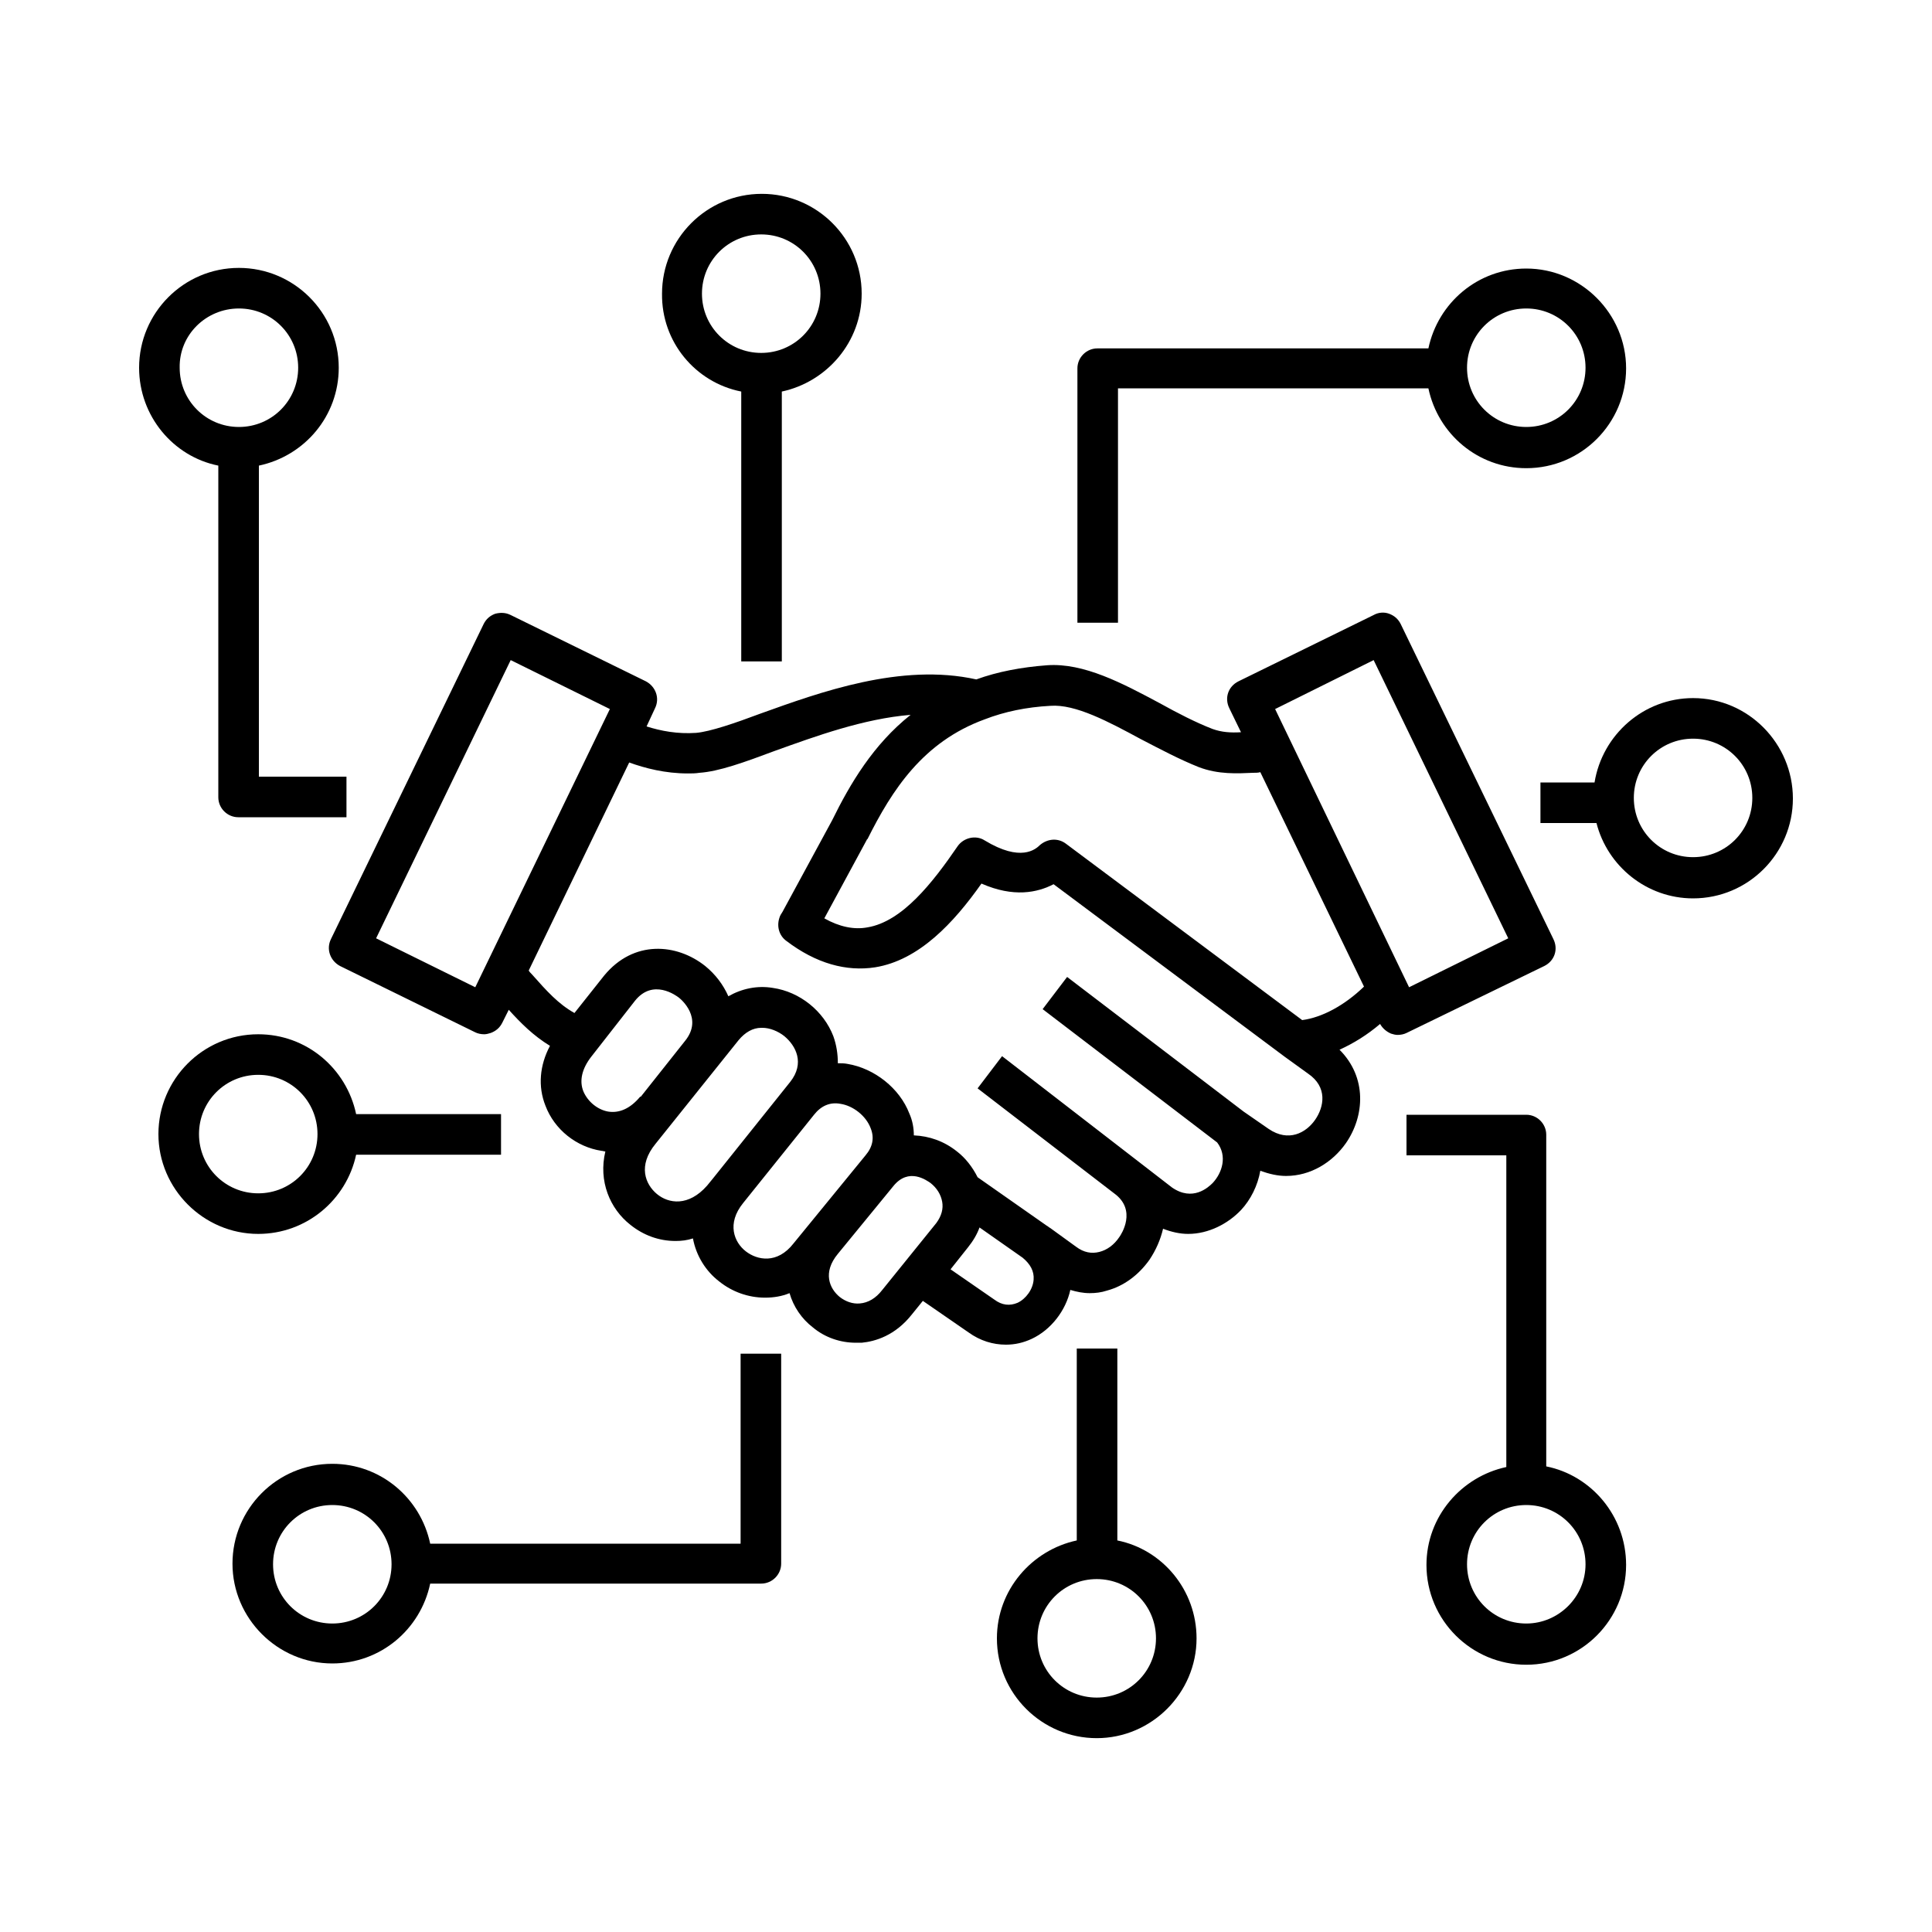
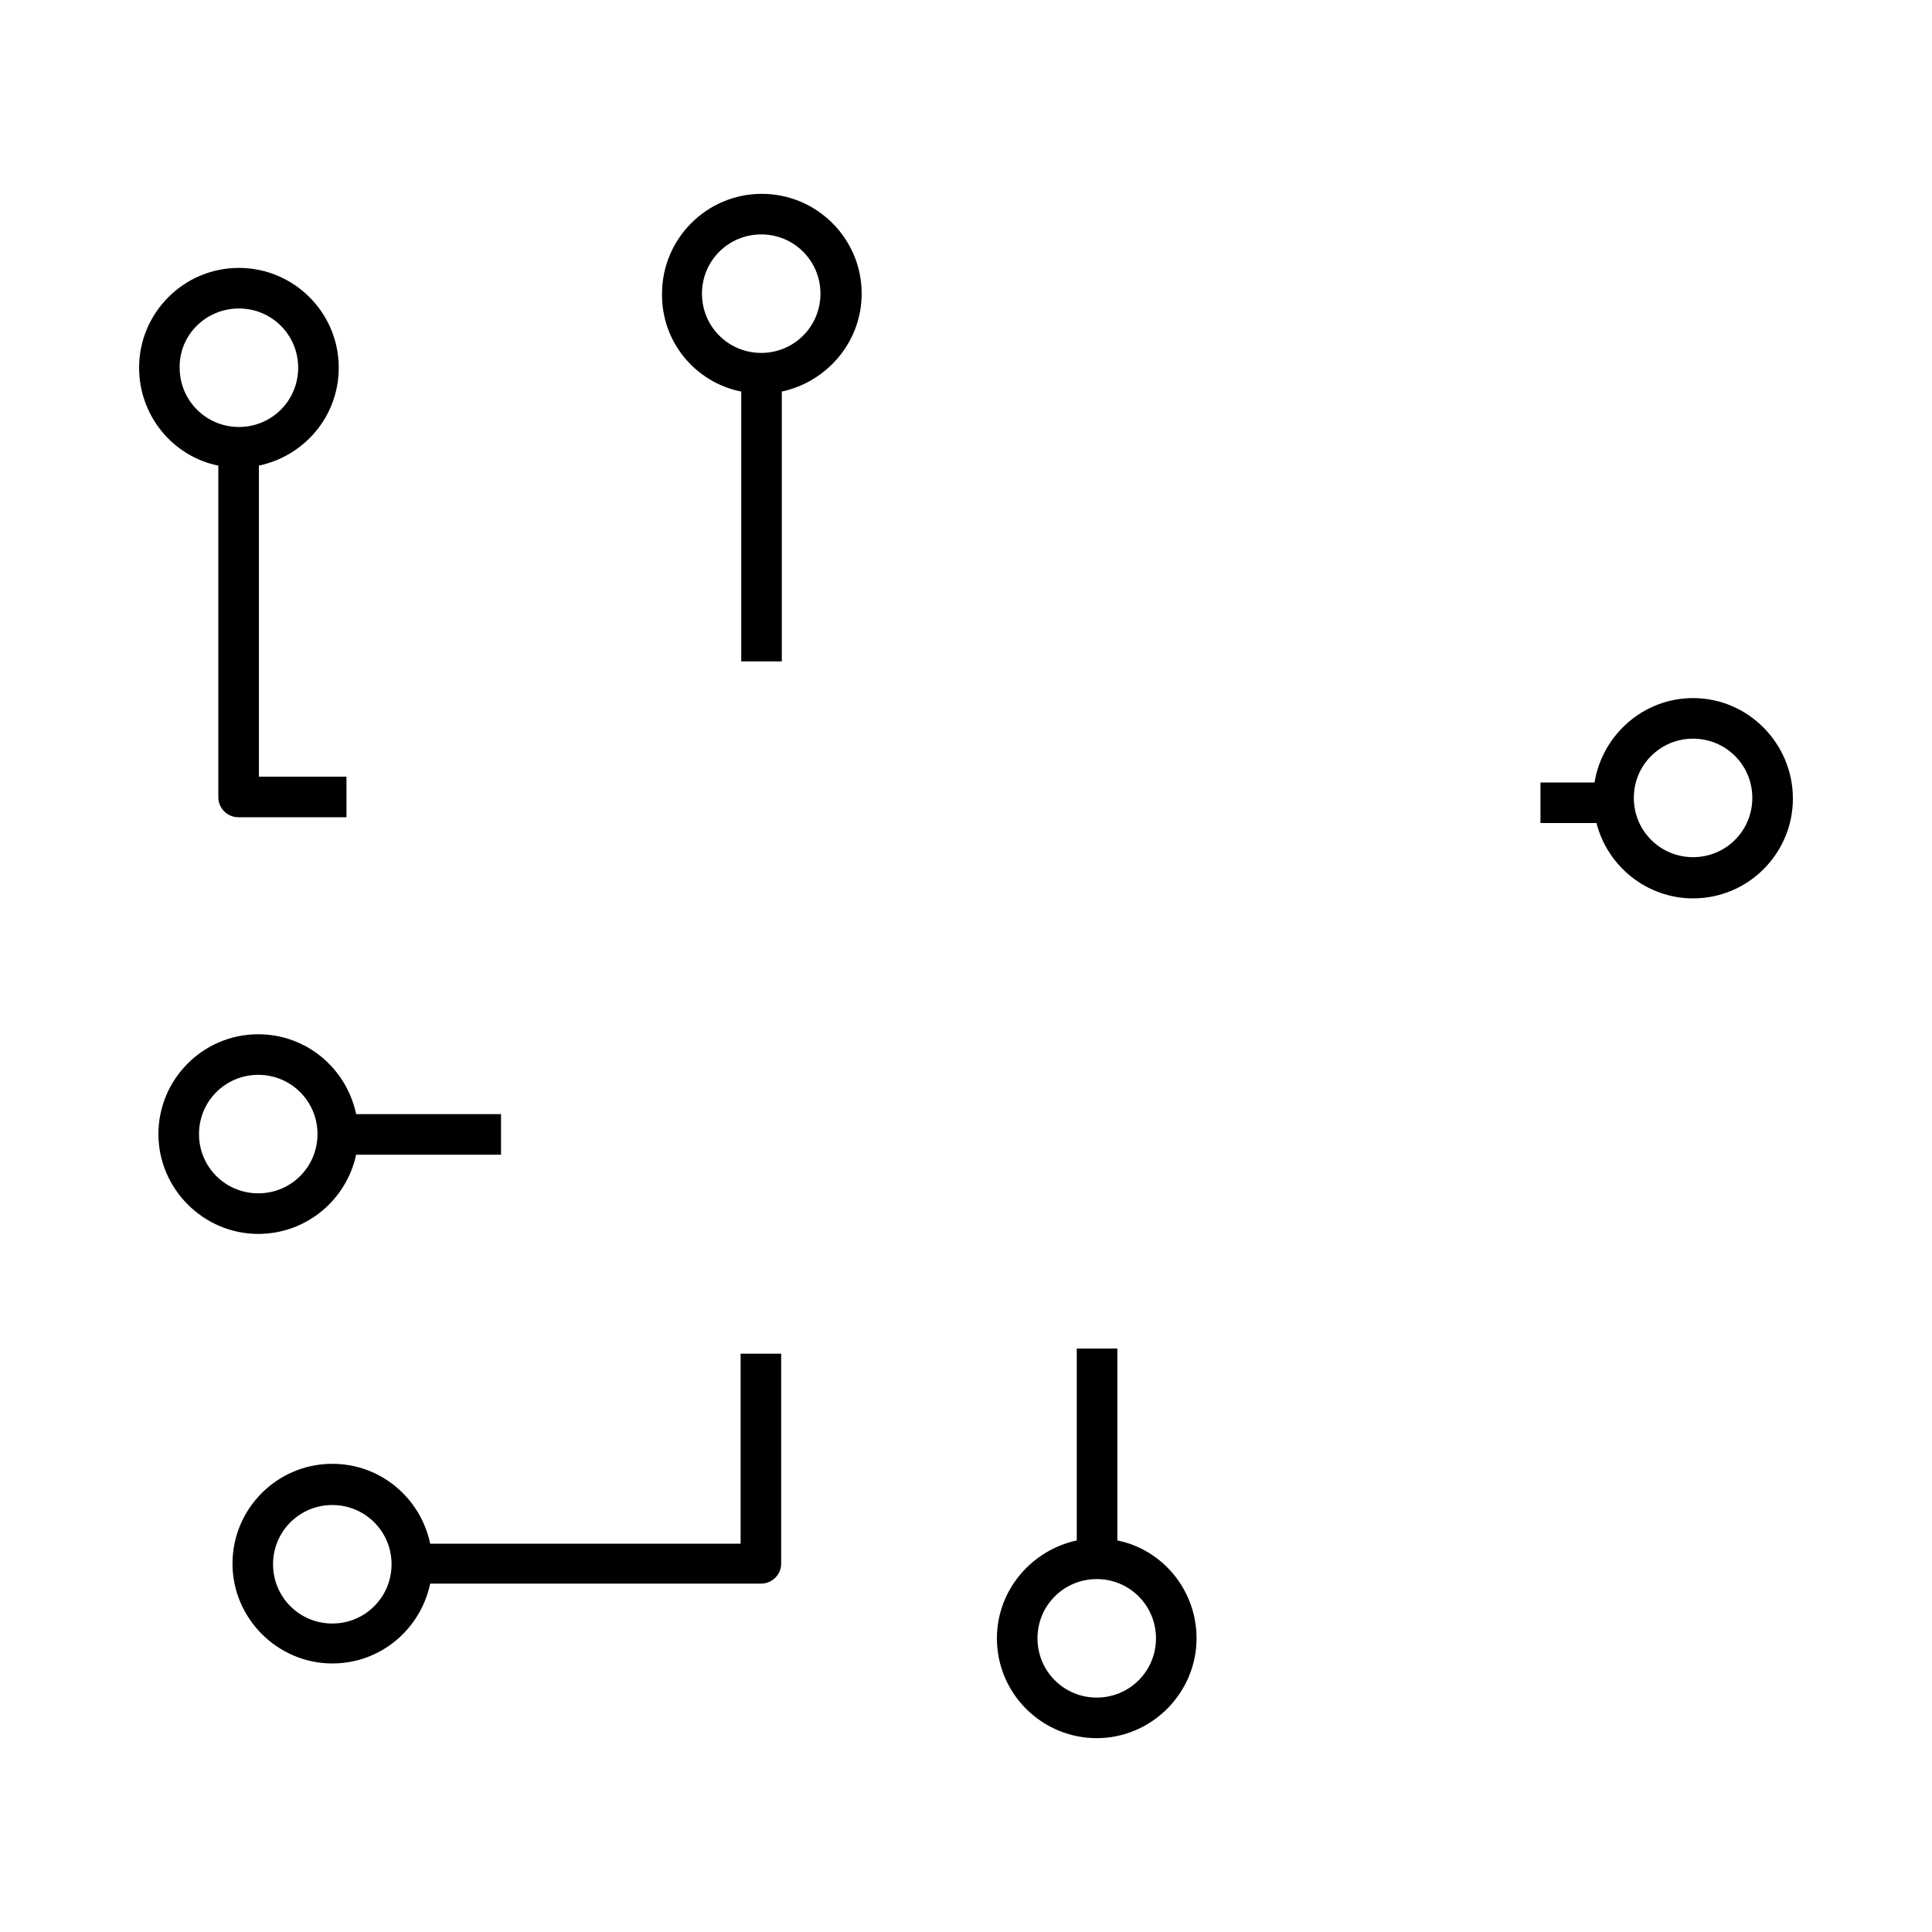
<svg xmlns="http://www.w3.org/2000/svg" version="1.0" id="Layer_1" x="0px" y="0px" viewBox="0 0 300 300" style="enable-background:new 0 0 300 300;" xml:space="preserve">
  <g>
    <path d="M115.1,60.8v41.9h6.3V60.8c7-1.5,12.4-7.7,12.4-15.2c0-8.6-7-15.5-15.5-15.5c-8.6,0-15.5,7-15.5,15.5   C102.7,53.1,108,59.4,115.1,60.8z M118.2,36.4c5.1,0,9.2,4.1,9.2,9.2s-4.1,9.2-9.2,9.2s-9.2-4.1-9.2-9.2S113.1,36.4,118.2,36.4z" />
-     <path d="M173.5,60.3h48.3c1.5,7.1,7.7,12.4,15.2,12.4c8.6,0,15.5-7,15.5-15.5s-7-15.5-15.5-15.5c-7.5,0-13.7,5.3-15.2,12.4h-51.4   c-1.7,0-3.1,1.4-3.1,3.1v39.5h6.3V60.3z M237,47.9c5.1,0,9.2,4.1,9.2,9.2s-4.1,9.2-9.2,9.2s-9.2-4.1-9.2-9.2S231.9,47.9,237,47.9z" />
    <path d="M55.3,179.3h22.5V173H55.3c-1.5-7.1-7.7-12.4-15.2-12.4c-8.6,0-15.5,7-15.5,15.5s7,15.5,15.5,15.5   C47.6,191.6,53.8,186.3,55.3,179.3z M30.9,176.1c0-5.1,4.1-9.2,9.2-9.2s9.2,4.1,9.2,9.2s-4.1,9.2-9.2,9.2S30.9,181.2,30.9,176.1z" />
    <path d="M33.9,72.3v51.5c0,1.7,1.4,3.1,3.1,3.1h16.8v-6.3H40.2V72.3c7.1-1.5,12.4-7.7,12.4-15.2c0-8.6-7-15.5-15.5-15.5   c-8.6,0-15.5,7-15.5,15.5C21.6,64.6,26.9,70.9,33.9,72.3z M37.1,47.9c5.1,0,9.2,4.1,9.2,9.2c0,5.1-4.1,9.2-9.2,9.2   s-9.2-4.1-9.2-9.2C27.8,52,32,47.9,37.1,47.9z" />
    <path d="M262.9,108.4c-7.7,0-14.1,5.7-15.3,13.1h-8.4v6.3h8.7c1.7,6.7,7.8,11.7,15,11.7c8.6,0,15.5-7,15.5-15.5   S271.5,108.4,262.9,108.4z M262.9,133.1c-5.1,0-9.2-4.1-9.2-9.2s4.1-9.2,9.2-9.2s9.2,4.1,9.2,9.2S268,133.1,262.9,133.1z" />
    <path d="M173.5,239.2v-29.8h-6.3v29.8c-7,1.5-12.4,7.7-12.4,15.2c0,8.6,7,15.5,15.5,15.5s15.5-7,15.5-15.5   C185.8,246.9,180.5,240.6,173.5,239.2z M170.3,263.6c-5.1,0-9.2-4.1-9.2-9.2s4.1-9.2,9.2-9.2s9.2,4.1,9.2,9.2   S175.4,263.6,170.3,263.6z" />
    <path d="M115,239.7H66.8c-1.5-7.1-7.7-12.4-15.2-12.4c-8.6,0-15.5,7-15.5,15.5s7,15.5,15.5,15.5c7.5,0,13.7-5.3,15.2-12.4h51.4   c1.7,0,3.1-1.4,3.1-3.1v-32.6H115V239.7z M51.6,252.1c-5.1,0-9.2-4.1-9.2-9.2s4.1-9.2,9.2-9.2s9.2,4.1,9.2,9.2   S56.7,252.1,51.6,252.1z" />
-     <path d="M240.1,227.7v-51.5c0-1.7-1.4-3.1-3.1-3.1h-18.6v6.3h15.5v48.4c-7,1.5-12.4,7.7-12.4,15.2c0,8.6,7,15.5,15.5,15.5   c8.6,0,15.5-7,15.5-15.5C252.5,235.4,247.1,229.1,240.1,227.7z M237,252.1c-5.1,0-9.2-4.1-9.2-9.2c0-5.1,4.1-9.2,9.2-9.2   s9.2,4.1,9.2,9.2C246.2,248,242,252.1,237,252.1z" />
-     <path d="M239.8,150c1.6-0.8,2.2-2.6,1.4-4.2l-23.7-48.9c-0.4-0.8-1-1.3-1.8-1.6c-0.8-0.3-1.7-0.2-2.4,0.2l-21,10.3   c-1.6,0.8-2.2,2.6-1.4,4.2l1.8,3.7c-1.6,0.1-3,0-4.4-0.5c-2.6-1-5.5-2.5-8.2-4c-5.8-3.1-11.8-6.3-17.5-5.9c-4,0.3-7.7,1-11,2.2   c-11.7-2.6-24.3,2-33.5,5.3c-4,1.5-7.8,2.8-10,3c-2.9,0.2-5.5-0.3-7.7-1l1.3-2.8c0.8-1.6,0.1-3.4-1.4-4.2l-21-10.3   c-0.8-0.4-1.6-0.4-2.4-0.2c-0.8,0.3-1.4,0.8-1.8,1.6l-23.7,48.9c-0.8,1.6-0.1,3.4,1.4,4.2l21,10.3c0.4,0.2,0.9,0.3,1.4,0.3   c0.3,0,0.7-0.1,1-0.2c0.8-0.3,1.4-0.8,1.8-1.6l1-2c1.9,2.1,3.8,4,6.4,5.6c-1.6,3-1.9,6.3-0.7,9.3c1.4,3.7,4.8,6.4,8.7,7   c0.2,0,0.4,0.1,0.6,0.1c-1.1,4.6,0.7,8.9,3.9,11.4c2,1.6,4.4,2.5,7,2.5c0.9,0,1.8-0.1,2.7-0.4c0.5,2.7,2,5.1,4.1,6.7   c2,1.6,4.5,2.5,7.1,2.5c1.3,0,2.6-0.2,3.8-0.7c0.6,2.1,1.9,4,3.6,5.3c1.9,1.6,4.3,2.4,6.7,2.4c0.3,0,0.6,0,0.9,0   c2.1-0.2,5.2-1.1,7.8-4.4l1.7-2.1l7.1,4.9c1.8,1.3,3.8,1.9,5.8,1.9c1.4,0,2.7-0.3,4-0.9c3-1.4,5.3-4.4,6-7.6c1,0.3,2,0.5,3,0.5   c0.9,0,1.8-0.1,2.7-0.4c2.6-0.7,4.9-2.4,6.6-4.8c1-1.5,1.7-3.1,2.1-4.8c1.3,0.5,2.6,0.8,3.9,0.8c3.2,0,6.2-1.6,8.2-3.7   c1.5-1.6,2.6-3.8,3-6.1c1.4,0.5,2.7,0.8,4,0.8c3.8,0,7.2-2.1,9.3-5.1c2.9-4.2,3.3-10.2-1-14.5c2.2-1,4.3-2.3,6.3-4   c0.4,0.7,1,1.2,1.7,1.5c0.3,0.1,0.7,0.2,1,0.2c0.5,0,1-0.1,1.4-0.3L239.8,150z M213.3,102.5l20.9,43.2l-15.4,7.6L198,110.1   L213.3,102.5z M163.1,109.6c3.9-0.3,9.1,2.5,14.1,5.2c2.9,1.5,5.9,3.1,8.9,4.3c3.1,1.2,6.1,1,8.5,0.9c0.4,0,0.8,0,1.1-0.1   l16.1,33.3c-3,2.9-6.5,4.8-9.6,5.2l-36.7-27.4c-1.2-0.9-2.8-0.8-4,0.2c-0.7,0.7-3,2.7-8.6-0.7c-1.4-0.9-3.3-0.4-4.2,0.9   c-3.9,5.7-8.6,11.7-14,12.6c-2.1,0.4-4.4-0.1-6.7-1.4l6.6-12.2c0,0,0-0.1,0.1-0.1c3.8-7.6,8.6-15.1,18.2-18.6   C156,110.5,159.4,109.8,163.1,109.6z M73.8,153.3l-15.4-7.6l20.9-43.2l15.4,7.6L73.8,153.3z M90.6,169.5c-0.7-1.7-0.2-3.6,1.2-5.4   l6.8-8.7c2.8-3.5,6.4-0.8,6.8-0.5c0.4,0.3,3.8,3.2,1,6.7l0,0l-6.9,8.7l-0.1,0c-1.5,1.8-3.2,2.6-5,2.3   C92.8,172.3,91.3,171.1,90.6,169.5z M102,185.4c-1.8-1.5-3-4.4-0.2-7.8l12.9-16.1c1-1.2,2.2-1.9,3.5-1.9c0.1,0,0.1,0,0.2,0   c1.1,0,2.4,0.5,3.4,1.3c1.8,1.5,3.2,4.2,0.9,7.1l-12,15l0,0c0,0,0,0,0,0l-0.9,1.1C106.9,187.4,103.8,186.9,102,185.4z M115.8,194.3   c-1.8-1.4-3-4.3-0.4-7.5l0,0l11-13.7c1.1-1.4,2.5-2,4.1-1.7c2,0.3,4,1.9,4.7,3.8c0.6,1.5,0.3,2.9-0.8,4.2l-11.2,13.7   C120.7,196.3,117.6,195.7,115.8,194.3z M137,200.3c-1,1.3-2.2,2-3.5,2.1c-1.1,0.1-2.2-0.3-3.1-1c-1.6-1.3-2.7-3.8-0.3-6.7l0,0   l8.6-10.5l0,0c2.4-3,5.2-0.9,5.8-0.5c1,0.8,1.6,1.8,1.8,2.9c0.2,1.1-0.1,2.2-0.9,3.3L137,200.3z M160.5,198.7   c-0.1,1.5-1.2,3-2.5,3.6c-1.2,0.5-2.4,0.4-3.6-0.5l-6.8-4.7l2.7-3.4c0.8-1,1.4-2,1.8-3.1l6.7,4.7   C160,196.3,160.6,197.4,160.5,198.7z M204.2,173.9c-1.4,2-4.1,3.5-7.2,1.4l-3.9-2.7l-27.4-20.9l-3.8,5l27.1,20.7   c1.6,2.1,0.8,4.7-0.7,6.3c-0.7,0.7-3.1,2.9-6.3,0.7L155.6,164l-3.8,5l21.2,16.3c3.6,2.6,1.1,6.4,0.8,6.8c-0.8,1.2-1.9,2-3.1,2.3   c-1.2,0.3-2.4,0.1-3.6-0.8l-4-2.9l0,0c-0.2-0.1-0.4-0.3-0.6-0.4l-10.7-7.5c-0.8-1.6-1.9-3-3.2-4c-2-1.6-4.3-2.4-6.7-2.5   c0-1.1-0.2-2.3-0.7-3.4c-1.5-3.9-5.4-7-9.6-7.7c-0.5-0.1-1-0.1-1.5-0.1c0-1.4-0.2-2.8-0.7-4.2c-1.5-3.9-5.2-6.9-9.4-7.5   c-2.4-0.4-4.8,0.1-6.9,1.3c-0.8-1.8-2-3.4-3.6-4.7c-4.4-3.5-11.1-4.1-15.7,1.5l-4.6,5.8c-2.5-1.4-4.3-3.4-6.6-6   c-0.2-0.2-0.4-0.4-0.5-0.6l15.6-32.3c2.5,0.9,5.6,1.7,9.1,1.7c0.6,0,1.2,0,1.8-0.1c3-0.2,6.9-1.6,11.7-3.4c6.4-2.3,13.8-5,21.1-5.6   c-5.8,4.6-9.4,10.7-12.2,16.4l-7.7,14.2c-0.2,0.3-0.4,0.6-0.5,1c-0.4,1.3,0,2.7,1.1,3.5c4.6,3.5,9.3,4.8,13.8,4.1   c6.8-1.1,12.2-6.9,16.5-13c5,2.2,8.7,1.4,11.2,0.1l35.9,26.8l3.6,2.6C206.2,168.8,205.6,171.9,204.2,173.9z" />
  </g>
</svg>